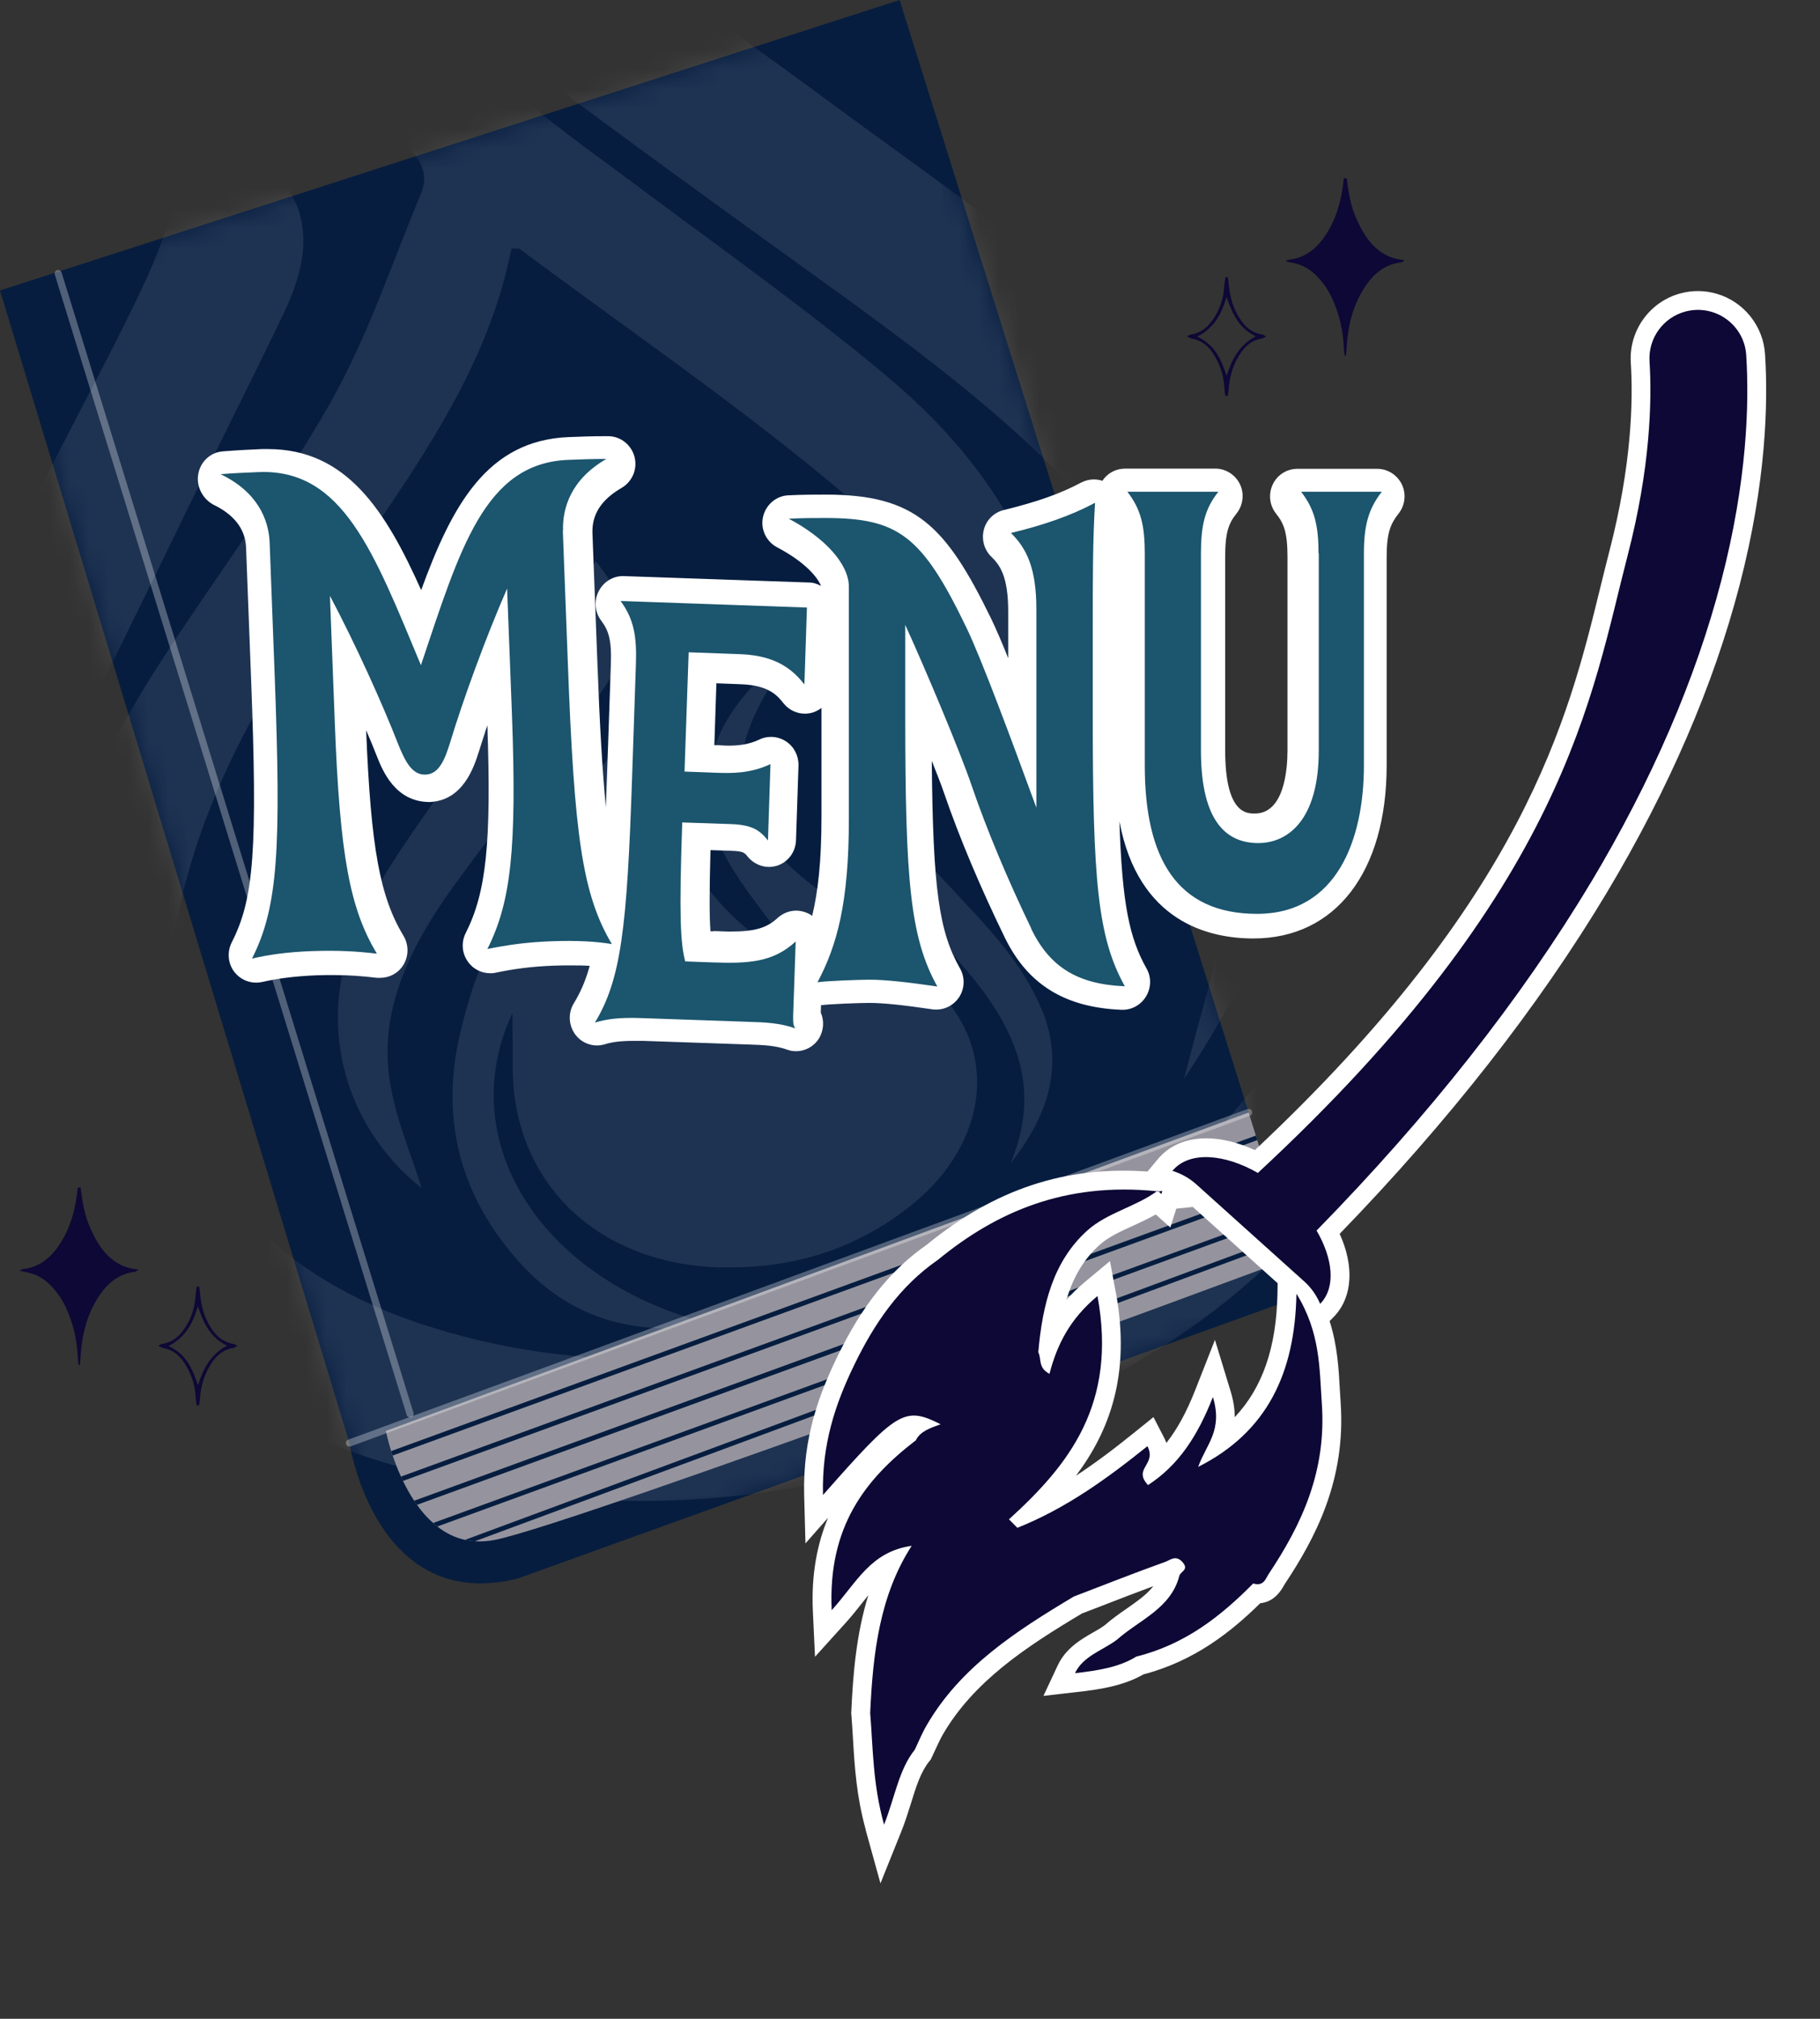
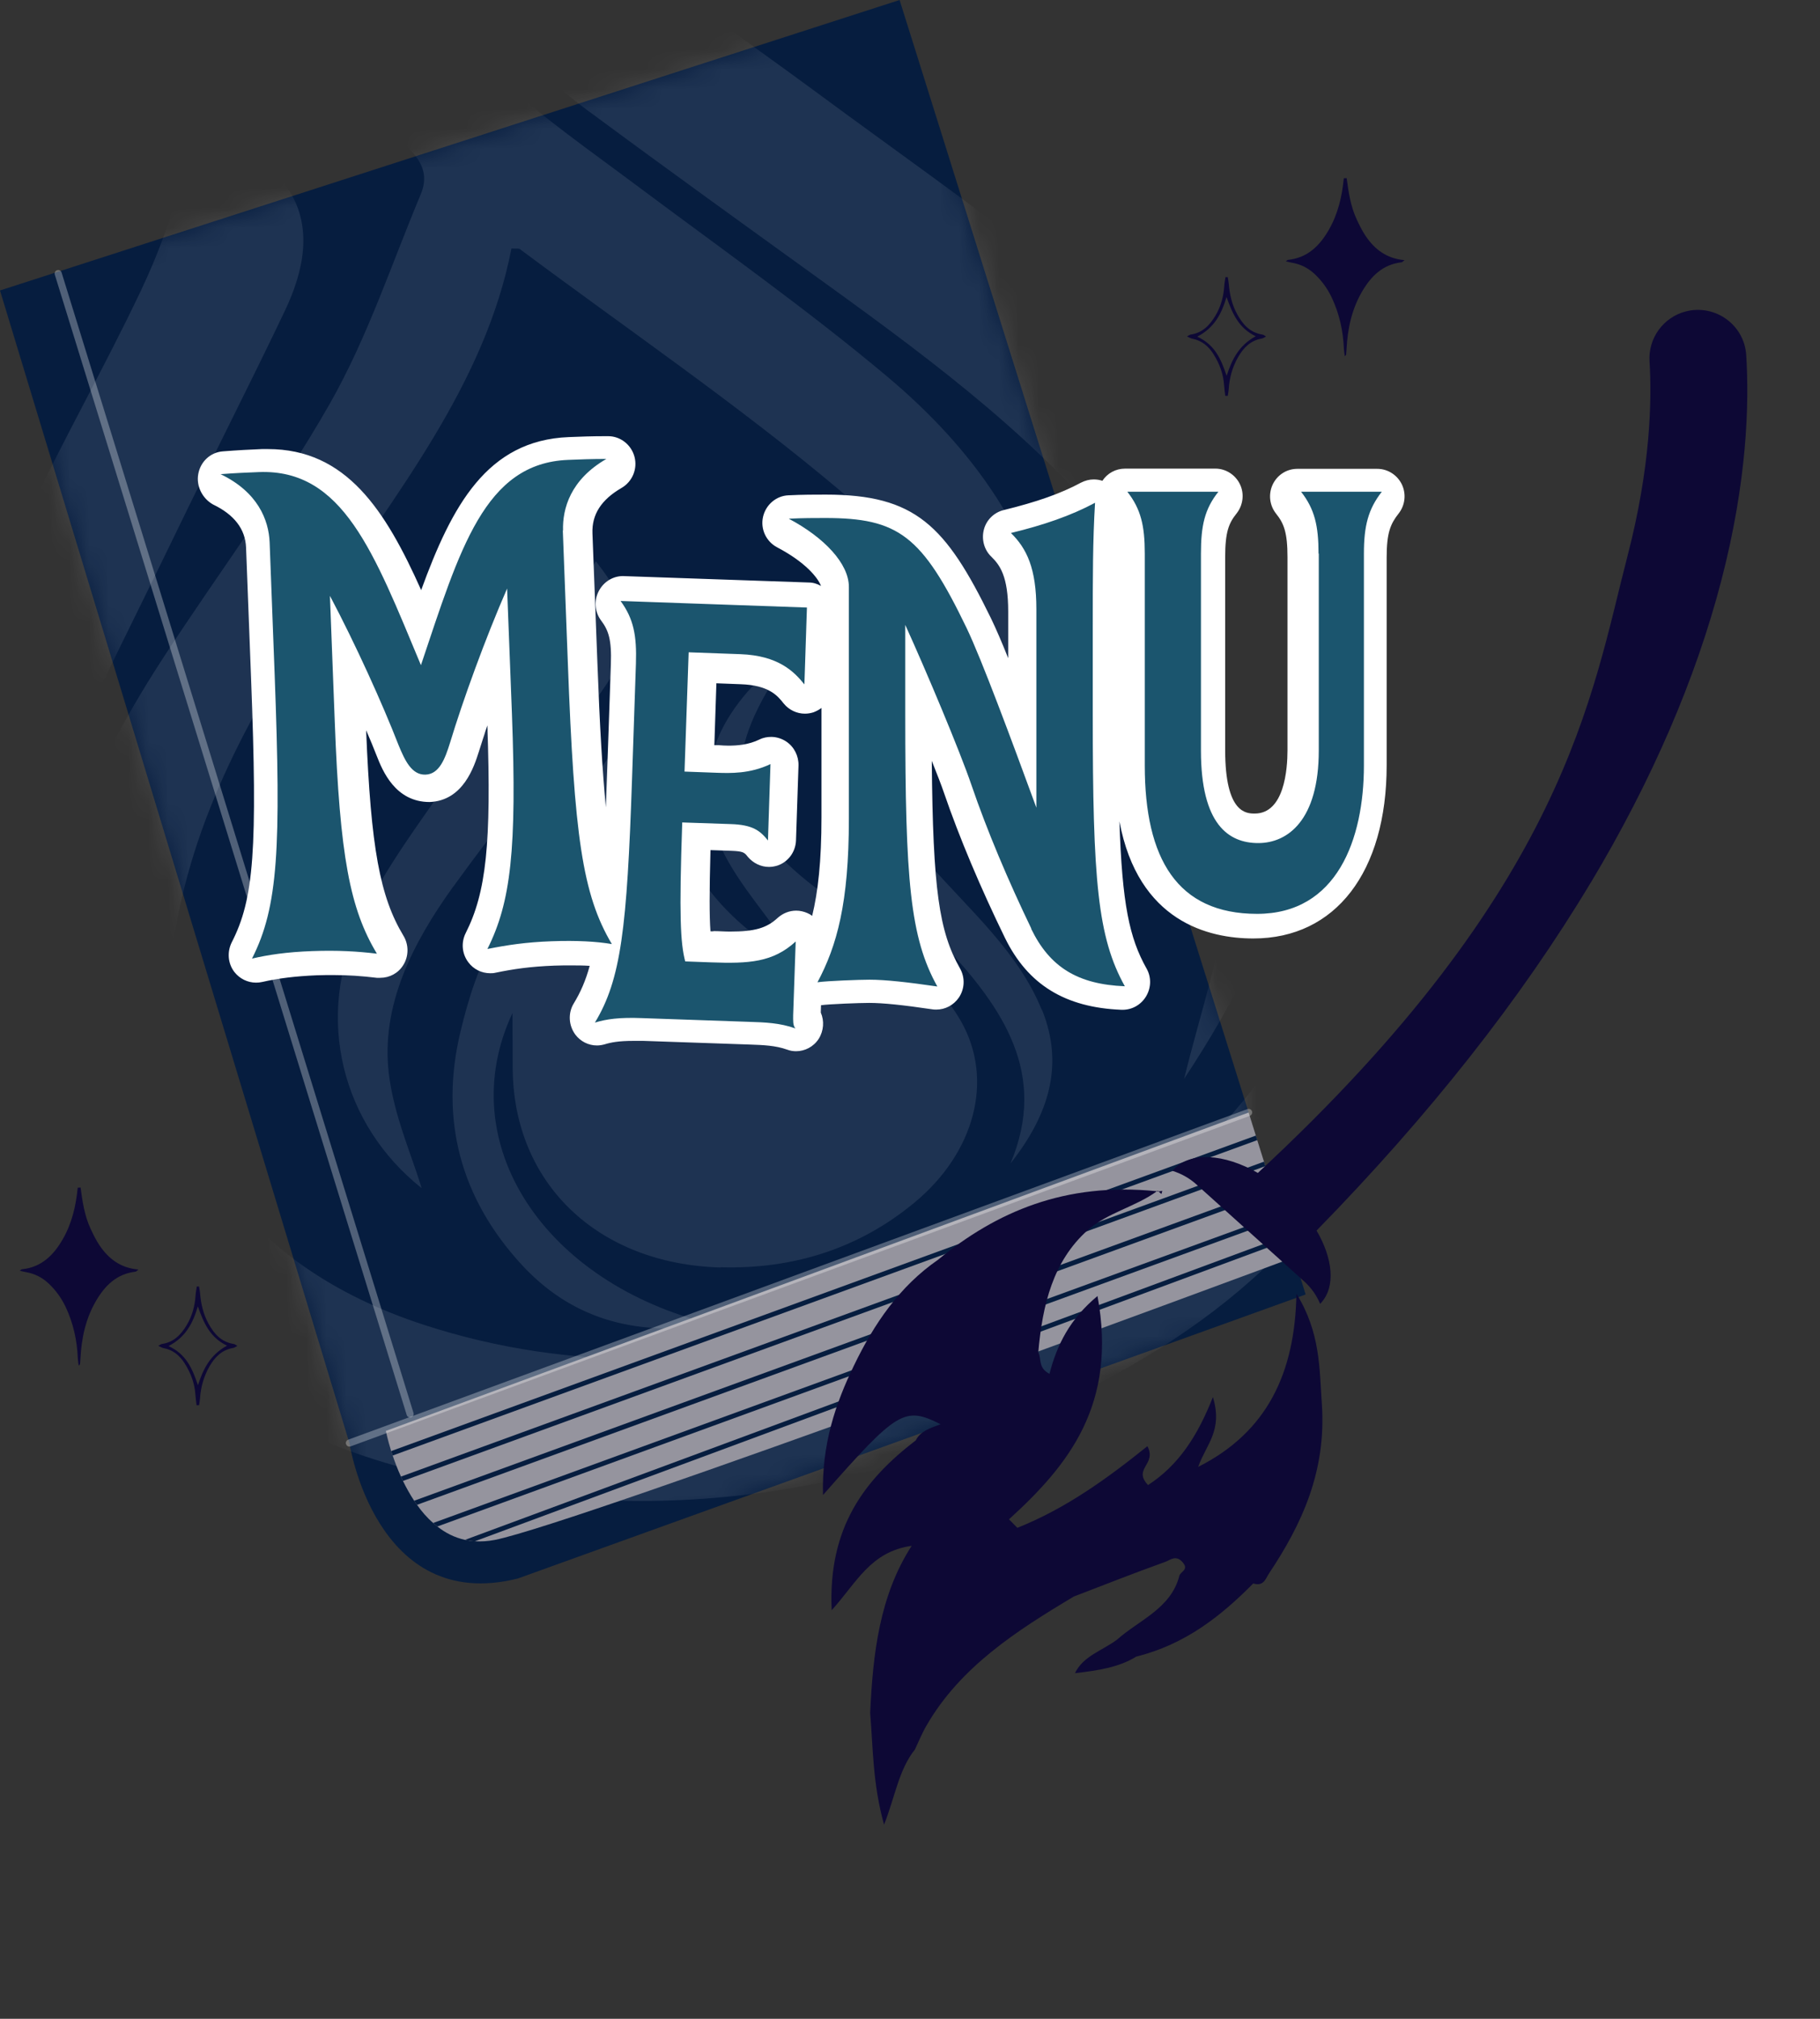
<svg xmlns="http://www.w3.org/2000/svg" width="92" height="102" viewBox="0 0 92 102" fill="none">
  <rect x="0" y="0" width="92" height="102" fill="#333333" stroke="none" />
  <path d="M66 65.404L26.173 79.755C18.974 81.552 17.663 72.909 17.663 72.909L0 14.676L45.474 0L63.117 56.207L58.639 61.98L65.414 63.523L66 65.404Z" fill="#061D3F" />
  <mask id="mask0_142_3259" style="mask-type:alpha" maskUnits="userSpaceOnUse" x="0" y="0" width="66" height="81">
    <path d="M66 65.404L26.173 79.755C18.974 81.552 17.663 72.909 17.663 72.909L0 14.676L45.474 0L63.117 56.207L58.639 61.98L65.414 63.523L66 65.404Z" fill="#061D3F" />
  </mask>
  <g mask="url(#mask0_142_3259)">
    <path opacity="0.1" fill-rule="evenodd" clip-rule="evenodd" d="M71.651 51.167C69.38 59.827 63.344 66.044 54.738 70.294C43.363 75.912 31.505 77.526 19.436 73.894C8.56 70.622 3.47 63.19 2.325 53.249C1.5 46.096 4.15 39.556 8.189 33.333C10.994 29.009 14.143 24.833 16.67 20.401C18.584 17.034 19.782 13.365 21.267 9.82C21.619 8.991 21.431 8.296 20.765 7.607C19.249 6.027 18.734 4.119 19.196 2.004C19.537 0.446 19.938 -1.107 20.451 -2.692C22.62 2.72 27.533 5.897 32.136 9.338C36.409 12.53 40.794 15.624 44.844 19.022C49.2 22.679 52.384 27.098 53.272 32.614C53.938 36.75 53.118 40.775 51.19 44.708C52.414 36.443 48.666 30.003 42.423 24.751C37.304 20.447 31.686 16.617 26.278 12.584C26.216 12.538 26.084 12.569 25.852 12.556C24.535 19.365 20.023 24.944 16.124 30.768C12.464 36.234 9.455 41.909 8.682 48.24C7.591 57.159 12.178 63.929 21.448 66.944C28.957 69.385 36.671 69.093 44.421 66.96C51.017 65.143 56.809 62.062 61.377 57.279C66.983 51.413 68.998 44.648 68.503 37.268C68.137 31.802 66.237 26.762 63.857 21.85C64.033 21.775 64.209 21.7 64.385 21.625C66.398 25.866 68.62 30.031 70.362 34.365C72.531 39.742 73.168 45.387 71.652 51.172L71.651 51.167ZM36.422 64.028C40.141 64.135 43.466 63.059 46.258 60.734C49.243 58.245 50.26 54.593 48.593 51.627C47.838 50.276 46.599 49.106 45.384 48.025C43.977 46.766 42.312 45.737 40.832 44.545C36.869 41.357 36.442 38.515 39.213 34.221C39.446 33.862 39.664 33.5 40.041 32.905C36.511 35.524 34.99 38.652 36.147 42.066C36.826 44.076 38.45 45.803 39.691 47.628C40.059 48.172 40.583 48.633 41.034 49.132C35.52 46.071 31.452 41.533 35.137 31.734C31.656 36.804 28.299 41.937 25.144 47.165C24.225 48.69 23.684 50.432 23.277 52.125C22.217 56.539 23.26 60.521 26.374 63.903C28.78 66.512 31.959 67.594 36.065 66.924C27.485 64.854 22.831 57.737 25.905 51.184C25.91 52.286 25.91 53.134 25.917 53.98C25.952 59.771 30.189 63.858 36.418 64.04L36.422 64.028ZM29.788 5.639C33.794 8.604 37.848 11.519 41.897 14.441C47.383 18.401 52.767 22.444 56.854 27.657C60.776 32.658 62.98 38.22 62.205 44.506C61.784 47.948 60.625 51.348 59.859 54.504C62.433 50.614 64.654 46.293 65.766 41.602C67.174 35.669 66.406 30.061 63.386 24.797C60.88 20.421 57.358 16.764 53.28 13.563C49.335 10.464 45.198 7.565 41.148 4.574C35.182 0.167 28.692 -3.818 25.846 -10.828C25.131 -8.558 24.55 -6.31 24.036 -4.051C23.462 -1.496 24.263 0.699 26.154 2.52C27.294 3.622 28.493 4.683 29.782 5.64L29.788 5.639ZM-0.207 53.84C-0.454 49.662 0.252 45.555 1.919 41.627C4.004 36.711 6.474 31.913 8.813 27.082C10.654 23.276 12.593 19.498 14.408 15.686C15.349 13.704 15.802 11.538 14.644 9.674C13.267 7.451 11.459 5.452 9.837 3.359C9.686 3.428 9.542 3.497 9.392 3.567C9.867 7.433 8.811 11.121 7.125 14.681C5.294 18.543 3.147 22.298 1.331 26.168C-0.902 30.932 -3.181 35.699 -4.971 40.58C-6.835 45.656 -6.931 50.84 -5.063 55.857C-2.703 62.218 2.364 66.556 8.36 70.167C8.486 70.242 8.675 70.234 9.133 70.325C8.304 69.575 7.703 69.053 7.136 68.501C2.876 64.396 0.135 59.653 -0.208 53.834L-0.207 53.84ZM22.911 44.801C25.198 41.629 27.698 38.577 30.044 35.44C32.29 32.432 32.236 31.073 30.119 28.356C29.01 30.289 27.973 32.319 26.702 34.232C25.584 35.912 24.1 37.402 22.946 39.066C21.273 41.475 19.463 43.858 18.237 46.435C15.833 51.471 17.327 56.862 21.312 60.029C20.809 58.351 19.898 56.334 19.653 54.228C19.253 50.817 20.831 47.684 22.905 44.803L22.911 44.801ZM52.66 51.022C51.475 48.1 49.038 46.009 46.98 43.663C45.74 42.25 44.674 40.722 43.55 39.263C42.374 40.821 42.588 42.358 44.02 43.809C45.297 45.111 46.524 46.457 47.762 47.789C50.678 50.931 52.992 54.248 51.081 58.781C53.016 56.333 53.801 53.818 52.674 51.025L52.66 51.022Z" fill="white" />
  </g>
  <path d="M65.414 63.523C63.392 64.274 29.189 76.968 25.024 77.802C24.663 77.873 24.322 77.893 24.001 77.873C23.827 77.864 23.665 77.839 23.506 77.802C22.978 77.686 22.512 77.448 22.108 77.126C22.037 77.072 21.964 77.014 21.897 76.948C21.589 76.683 21.315 76.368 21.081 76.032C21.027 75.965 20.985 75.899 20.936 75.825C20.72 75.498 20.532 75.158 20.37 74.825C20.336 74.754 20.303 74.68 20.269 74.605C20.095 74.231 19.962 73.867 19.85 73.542C19.821 73.467 19.797 73.389 19.774 73.318C19.587 72.713 19.505 72.297 19.505 72.297L63.117 56.209L63.483 57.379L63.554 57.608L63.895 58.695L63.967 58.919L64.312 60.011L64.384 60.24L64.725 61.327L64.792 61.551L65.061 62.409L65.133 62.638L65.412 63.521L65.414 63.523Z" fill="#95949E" />
  <path d="M63.554 57.605L19.85 73.54C19.821 73.464 19.797 73.386 19.774 73.315L63.485 57.374L63.557 57.603L63.554 57.605Z" fill="#061D3F" />
  <path d="M63.967 58.917L20.367 74.825C20.334 74.754 20.3 74.68 20.267 74.605L63.895 58.692L63.967 58.917Z" fill="#061D3F" />
  <path d="M64.386 60.24L21.078 76.032C21.025 75.965 20.983 75.898 20.934 75.825L64.312 60.008L64.384 60.237L64.386 60.24Z" fill="#061D3F" />
  <path d="M64.968 61.367C64.992 61.429 64.959 61.495 64.897 61.52L64.796 61.553L22.108 77.126C22.037 77.072 21.964 77.014 21.897 76.948L64.727 61.329L64.814 61.295C64.876 61.271 64.943 61.304 64.968 61.367Z" fill="#061D3F" />
  <path d="M65.135 62.64L24.001 77.873C23.827 77.864 23.665 77.839 23.506 77.801L65.064 62.411L65.135 62.64Z" fill="#061D3F" />
  <g opacity="0.3">
    <path d="M20.731 71.619C20.653 71.619 20.581 71.57 20.559 71.493C20.383 70.921 2.896 14.252 2.771 13.878C2.74 13.785 2.791 13.683 2.885 13.652C2.981 13.62 3.081 13.672 3.112 13.765C3.235 14.13 20.18 69.049 20.902 71.386C20.931 71.481 20.878 71.581 20.782 71.61C20.764 71.615 20.746 71.619 20.729 71.619H20.731Z" fill="white" />
  </g>
  <g opacity="0.3">
    <path d="M17.663 73.089C17.59 73.089 17.52 73.044 17.494 72.971C17.46 72.877 17.507 72.775 17.601 72.74L63.055 56.038C63.149 56.002 63.251 56.051 63.287 56.145C63.32 56.238 63.273 56.34 63.18 56.376L17.726 73.078C17.706 73.084 17.683 73.089 17.663 73.089Z" fill="white" />
  </g>
  <path d="M68.073 9.001C68.167 9.709 68.272 10.416 68.575 11.072C68.71 11.363 68.851 11.655 69.03 11.92C69.487 12.597 70.091 13.066 71 13.144C70.918 13.204 70.885 13.249 70.848 13.253C69.89 13.36 69.296 13.966 68.844 14.744C68.328 15.634 68.119 16.614 68.067 17.633C68.062 17.731 68.053 17.828 68.045 17.924C68.044 17.934 68.03 17.942 67.979 18C67.96 17.847 67.938 17.734 67.933 17.619C67.895 16.714 67.704 15.846 67.314 15.025C67.102 14.578 66.816 14.185 66.455 13.846C66.13 13.541 65.749 13.349 65.31 13.274C65.221 13.259 65.133 13.235 65 13.204C65.062 13.158 65.08 13.133 65.101 13.131C66.091 13.032 66.71 12.418 67.174 11.608C67.635 10.805 67.841 9.923 67.928 9.008C67.976 9.006 68.025 9.003 68.073 9V9.001Z" fill="#0D0835" />
  <path d="M4.073 60.001C4.167 60.709 4.272 61.416 4.575 62.072C4.71 62.363 4.851 62.655 5.03 62.92C5.487 63.597 6.09 64.066 7 64.144C6.918 64.204 6.885 64.249 6.848 64.253C5.89 64.36 5.296 64.966 4.844 65.744C4.328 66.634 4.119 67.615 4.067 68.633C4.062 68.731 4.053 68.828 4.045 68.924C4.044 68.934 4.03 68.942 3.979 69C3.96 68.847 3.938 68.734 3.933 68.619C3.895 67.714 3.704 66.847 3.314 66.025C3.102 65.578 2.816 65.185 2.455 64.846C2.13 64.541 1.749 64.349 1.31 64.274C1.221 64.259 1.133 64.235 1 64.204C1.062 64.158 1.08 64.133 1.101 64.131C2.091 64.032 2.71 63.418 3.174 62.608C3.635 61.805 3.841 60.923 3.928 60.008C3.976 60.006 4.025 60.003 4.073 60V60.001Z" fill="#0D0835" />
  <path d="M61.935 19.998C61.915 19.816 61.889 19.634 61.876 19.451C61.838 18.884 61.642 18.367 61.338 17.888C61.087 17.493 60.75 17.201 60.256 17.11C60.183 17.096 60.116 17.049 60 16.997C60.094 16.949 60.138 16.911 60.186 16.904C60.789 16.817 61.148 16.429 61.432 15.961C61.712 15.498 61.85 14.99 61.885 14.455C61.895 14.303 61.925 14.152 61.947 14C61.984 14 62.022 14 62.06 14C62.078 14.11 62.103 14.219 62.112 14.329C62.155 14.873 62.276 15.399 62.544 15.885C62.824 16.392 63.185 16.808 63.822 16.906C63.871 16.913 63.914 16.954 64 17.002C63.905 17.049 63.852 17.093 63.792 17.103C63.211 17.201 62.857 17.571 62.589 18.037C62.298 18.542 62.148 19.087 62.11 19.662C62.103 19.775 62.079 19.887 62.063 20C62.02 20 61.977 19.998 61.934 19.998L61.935 19.998ZM62.006 18.989C62.267 18.173 62.627 17.444 63.477 16.99C62.585 16.566 62.286 15.796 62 15.004C61.758 15.84 61.388 16.564 60.518 17.01C61.425 17.418 61.734 18.18 62.006 18.989Z" fill="#0D0835" />
  <path d="M9.935 70.999C9.915 70.816 9.889 70.634 9.876 70.451C9.838 69.885 9.642 69.367 9.338 68.888C9.087 68.493 8.75 68.201 8.256 68.11C8.183 68.096 8.116 68.049 8 67.997C8.094 67.949 8.137 67.911 8.186 67.904C8.789 67.817 9.148 67.429 9.432 66.961C9.712 66.498 9.85 65.99 9.885 65.455C9.895 65.303 9.925 65.152 9.947 65C9.984 65 10.022 65 10.06 65C10.078 65.11 10.103 65.219 10.112 65.329C10.155 65.874 10.276 66.399 10.544 66.885C10.824 67.392 11.185 67.808 11.822 67.906C11.871 67.913 11.914 67.954 12 68.002C11.905 68.049 11.852 68.093 11.792 68.103C11.211 68.202 10.857 68.571 10.589 69.037C10.299 69.542 10.148 70.087 10.11 70.662C10.103 70.775 10.079 70.887 10.063 71C10.02 71 9.976 70.999 9.934 70.998L9.935 70.999ZM10.006 69.989C10.267 69.173 10.627 68.444 11.477 67.99C10.585 67.566 10.286 66.796 10 66.004C9.758 66.84 9.388 67.564 8.518 68.01C9.424 68.418 9.734 69.18 10.006 69.989Z" fill="#0D0835" />
-   <path d="M43.763 92.449C43.295 90.757 43.201 89.275 43.117 87.845C43.093 87.44 43.069 87.036 43.035 86.629L43.028 86.567L43.032 86.504C43.117 84.637 43.275 82.589 43.894 80.597C43.792 80.721 43.69 80.85 43.586 80.983C43.325 81.313 43.055 81.655 42.746 81.996L41.198 83.708L41.09 81.402C41.004 79.525 41.317 77.979 41.858 76.684L40.716 77.98L40.65 75.563C40.568 72.599 41.446 70.366 42.312 68.576C43.566 65.978 45.009 64.17 46.846 62.891C50.282 60.083 53.843 58.901 58.006 59.192L58.537 58.555L58.611 58.472C59.454 57.535 60.857 57.269 62.465 57.744C62.784 57.839 63.111 57.96 63.434 58.11C77.065 45.321 79.272 36.307 80.891 29.7C81.05 29.062 81.197 28.445 81.353 27.851C82.474 23.535 82.56 20.288 82.436 18.32C82.334 16.701 83.399 15.229 84.965 14.818C85.568 14.658 86.2 14.671 86.789 14.845C88.154 15.248 89.128 16.47 89.221 17.887C89.381 20.352 89.283 24.38 87.936 29.562C86.615 34.638 84.356 39.864 81.228 45.092C77.781 50.845 73.238 56.647 67.719 62.34C68.447 63.94 68.376 65.473 67.496 66.454C67.467 66.486 67.444 66.513 67.416 66.54L67.211 66.748C67.603 67.975 67.671 69.138 67.728 70.207C67.738 70.423 67.753 70.641 67.768 70.859C68.042 74.788 66.489 77.71 64.933 80.051C64.922 80.072 64.905 80.097 64.892 80.123C64.55 80.742 64.112 80.965 63.704 81.003C62.242 82.438 60.401 83.915 57.802 84.597C56.78 85.183 55.586 85.362 54.441 85.49L52.745 85.684L53.469 84.141C53.881 83.269 54.64 82.833 55.25 82.482C55.47 82.359 55.674 82.24 55.846 82.112C56.201 81.8 56.584 81.531 56.951 81.277C57.484 80.903 57.971 80.566 58.3 80.141C57.441 80.459 56.584 80.791 55.748 81.115L54.69 81.522C51.869 83.206 49.215 84.949 47.652 87.65C47.52 87.879 47.406 88.133 47.281 88.404C47.221 88.54 47.156 88.675 47.091 88.81L47.042 88.91L46.973 88.993C46.541 89.531 46.31 90.262 46.048 91.114C45.902 91.577 45.755 92.055 45.556 92.547L44.507 95.156L43.755 92.442L43.763 92.449ZM56.407 65.308C57.172 69.457 56.072 72.324 54.388 74.562C55.38 73.912 56.363 73.17 57.401 72.329L58.307 71.599L58.841 72.63C58.888 72.724 58.93 72.816 58.959 72.904C59.512 72.208 59.983 71.335 60.417 70.236L61.415 67.697L62.212 70.31C62.358 70.79 62.415 71.219 62.416 71.602C63.824 70.111 64.521 68.073 64.575 65.368L64.584 64.835L60.297 60.981L59.462 61.067L59.158 62.015L58.422 61.361C58.041 61.576 57.65 61.758 57.266 61.933C56.634 62.223 56.033 62.492 55.592 62.893C54.81 63.59 54.265 64.477 53.906 65.677C54.19 65.353 54.508 65.05 54.858 64.756L56.109 63.716L56.405 65.317L56.407 65.308Z" fill="white" />
  <path d="M80.404 44.605C76.89 50.468 72.232 56.37 66.552 62.174C67.376 63.584 67.523 65.003 66.784 65.822C66.768 65.842 66.749 65.857 66.733 65.877C66.555 65.457 66.288 65.065 65.923 64.739L60.479 59.844C60.118 59.519 59.704 59.292 59.267 59.158C59.283 59.138 59.299 59.118 59.313 59.102C60.155 58.169 61.882 58.287 63.585 59.262C79.181 44.814 80.454 35.077 82.271 28.087C83.436 23.606 83.505 20.23 83.383 18.258C83.311 17.09 84.075 16.034 85.205 15.738C86.695 15.349 88.174 16.406 88.271 17.944C88.426 20.393 88.321 24.294 87.015 29.32C85.719 34.309 83.495 39.451 80.41 44.602L80.404 44.605ZM65.534 65.383C65.458 69.338 64.078 72.346 60.567 74.114C60.969 72.972 61.827 72.287 61.312 70.585C60.532 72.569 59.567 74.037 58.032 75.033C57.245 74.185 58.488 74.011 58.002 73.068C55.972 74.697 53.904 76.202 51.427 77.193C51.285 77.051 51.145 76.906 51.003 76.764C54.022 74.022 56.486 70.957 55.478 65.481C54.082 66.642 53.431 67.939 53.05 69.415C52.456 69.091 52.663 68.675 52.485 68.32C52.696 65.91 53.239 63.717 54.968 62.167C55.973 61.268 57.41 60.973 58.481 60.187C53.826 59.715 50.358 61.237 47.416 63.65C45.471 64.992 44.181 66.889 43.169 68.989C42.239 70.908 41.534 72.959 41.602 75.536C45.365 71.266 45.719 71.043 47.547 71.96C47.003 72.157 46.511 72.325 46.295 72.772C43.734 74.736 41.847 77.142 42.041 81.356C43.317 79.945 43.996 78.403 46.085 78.102C44.465 80.612 44.124 83.53 43.987 86.548C44.135 88.349 44.113 90.12 44.688 92.191C45.237 90.819 45.428 89.416 46.246 88.397C46.441 87.988 46.611 87.561 46.841 87.172C48.545 84.225 51.373 82.4 54.284 80.663C55.828 80.072 57.358 79.466 58.923 78.906C59.151 78.824 59.464 78.519 59.816 78.976C60.085 79.323 59.67 79.4 59.615 79.621C59.185 81.277 57.589 81.843 56.457 82.849C55.736 83.391 54.752 83.666 54.34 84.537C55.491 84.406 56.573 84.239 57.437 83.7C59.918 83.082 61.721 81.649 63.349 80.005C63.882 80.167 63.977 79.758 64.139 79.513C65.782 77.045 67.059 74.368 66.818 70.916C66.693 69.122 66.746 67.33 65.538 65.37L65.534 65.383ZM58.76 60.17C58.692 60.18 58.631 60.186 58.563 60.196C58.61 60.24 58.661 60.285 58.708 60.328C58.724 60.273 58.739 60.223 58.755 60.168L58.76 60.17ZM58.563 60.196C58.563 60.196 58.54 60.174 58.529 60.161C58.516 60.172 58.498 60.182 58.479 60.196C58.497 60.201 58.514 60.196 58.527 60.2C58.536 60.203 58.548 60.197 58.563 60.196Z" fill="#0D0835" />
  <path d="M40.249 53.113C40.099 53.113 39.938 53.09 39.789 53.032C39.203 52.822 38.57 52.799 37.915 52.776L32.523 52.59C32.35 52.59 32.189 52.59 32.029 52.59C31.258 52.59 30.867 52.671 30.568 52.764C30.442 52.799 30.304 52.822 30.177 52.822C29.752 52.822 29.35 52.625 29.085 52.276C28.74 51.811 28.706 51.183 29.005 50.695C29.338 50.148 29.603 49.556 29.809 48.8C29.511 48.777 29.2 48.777 28.855 48.777C28.591 48.777 28.315 48.777 28.027 48.788C26.786 48.835 25.935 48.963 25.038 49.149C24.946 49.172 24.866 49.172 24.774 49.172C24.349 49.172 23.935 48.974 23.67 48.614C23.348 48.184 23.302 47.614 23.544 47.137C24.578 45.091 24.843 42.603 24.636 36.651C24.475 37.128 24.337 37.569 24.21 37.965C23.969 38.72 23.429 40.453 21.716 40.522C19.98 40.522 19.336 38.941 19.037 38.174C18.876 37.767 18.703 37.337 18.508 36.895C18.749 42.859 19.209 45.312 20.393 47.277C20.669 47.73 20.669 48.312 20.382 48.765C20.129 49.172 19.692 49.404 19.221 49.404C19.163 49.404 19.106 49.404 19.048 49.404C18.278 49.311 17.6 49.265 16.852 49.265C16.588 49.265 16.301 49.265 16.013 49.276C14.921 49.323 14.07 49.428 13.254 49.614C13.15 49.637 13.047 49.648 12.944 49.648C12.518 49.648 12.116 49.451 11.851 49.114C11.518 48.684 11.472 48.102 11.713 47.614C12.84 45.417 13.024 42.917 12.691 34.256L12.438 27.664C12.403 26.734 11.84 26.002 10.771 25.49C10.23 25.188 9.908 24.56 10.023 23.944C10.138 23.316 10.644 22.851 11.265 22.805C12.012 22.747 12.656 22.712 13.242 22.689H13.541C17.508 22.689 19.485 25.781 21.29 29.815C22.842 25.56 24.613 22.247 28.752 22.084C29.304 22.061 29.913 22.038 30.614 22.038H30.741C31.362 22.038 31.913 22.468 32.075 23.084C32.235 23.7 31.959 24.339 31.419 24.653C30.396 25.246 29.913 25.99 29.948 26.944L30.2 33.535C30.315 36.663 30.453 38.988 30.626 40.79C30.649 40.313 30.879 33.559 30.879 33.559C30.925 32.303 30.752 31.838 30.384 31.35C30.062 30.919 30.017 30.338 30.269 29.862C30.511 29.396 30.982 29.106 31.488 29.106C31.5 29.106 40.881 29.431 40.881 29.431C41.111 29.431 41.318 29.501 41.502 29.606C41.341 29.187 40.72 28.408 39.283 27.653C38.731 27.362 38.432 26.734 38.57 26.118C38.708 25.502 39.237 25.049 39.858 25.025C40.548 24.99 41.203 24.99 41.743 24.99C46.273 24.99 47.802 26.548 50.09 31.233C50.332 31.733 50.631 32.419 50.964 33.256V30.896C50.964 29.106 50.539 28.548 50.113 28.129C49.745 27.781 49.607 27.246 49.734 26.758C49.86 26.269 50.251 25.886 50.746 25.769C52.401 25.362 53.608 24.944 54.643 24.386C54.85 24.281 55.068 24.223 55.287 24.223C55.436 24.223 55.586 24.246 55.724 24.293C55.977 23.909 56.402 23.677 56.873 23.677H61.438C61.967 23.677 62.45 23.991 62.679 24.467C62.909 24.944 62.84 25.525 62.507 25.944C62.116 26.432 61.932 26.874 61.932 28.141V37.907C61.932 41.104 63.013 41.104 63.427 41.104C64.921 41.104 65.082 38.871 65.082 37.907V28.153C65.082 26.897 64.898 26.444 64.507 25.955C64.174 25.537 64.105 24.967 64.335 24.479C64.565 23.991 65.048 23.688 65.577 23.688H69.624C70.153 23.688 70.635 24.002 70.865 24.479C71.095 24.967 71.026 25.537 70.693 25.955C70.29 26.467 70.095 26.92 70.095 28.153V38.662C70.095 44.056 67.508 47.416 63.358 47.416C61.104 47.416 57.54 46.579 56.586 41.499C56.724 45.684 57.092 47.393 57.954 48.928C58.207 49.37 58.196 49.904 57.931 50.346C57.678 50.765 57.23 51.02 56.747 51.02C56.724 51.02 56.712 51.02 56.69 51.02C53.838 50.904 51.964 49.753 50.803 47.393C49.561 44.847 48.492 42.313 47.722 40.069C47.584 39.662 47.365 39.104 47.101 38.441C47.158 44.94 47.469 47.068 48.527 48.928C48.791 49.393 48.768 49.962 48.469 50.404C48.205 50.788 47.779 51.009 47.331 51.009C47.262 51.009 47.193 51.009 47.136 50.997C45.641 50.776 44.629 50.672 43.939 50.672C43.445 50.672 41.916 50.73 41.502 50.788C41.502 50.788 41.49 51.137 41.49 51.16C41.674 51.578 41.64 52.078 41.387 52.485C41.123 52.892 40.686 53.113 40.237 53.113H40.249ZM36.052 47.044C36.351 47.044 36.627 47.068 36.892 47.068C38.156 47.068 38.754 46.893 39.318 46.37C39.582 46.138 39.904 46.01 40.249 46.01C40.444 46.01 40.64 46.056 40.824 46.138C40.904 46.172 40.985 46.219 41.054 46.277C41.352 45.056 41.525 43.498 41.525 41.301V35.767C41.41 35.86 41.272 35.93 41.123 35.988C40.973 36.035 40.835 36.058 40.686 36.058C40.283 36.058 39.881 35.872 39.617 35.547C39.306 35.151 38.869 34.617 37.432 34.57L36.213 34.523L36.11 37.651H36.34C36.489 37.662 36.65 37.674 36.811 37.674C37.248 37.674 37.823 37.639 38.398 37.36C38.582 37.267 38.789 37.232 38.984 37.232C39.249 37.232 39.513 37.314 39.743 37.465C40.145 37.732 40.375 38.197 40.364 38.674L40.237 42.464C40.214 43.045 39.846 43.545 39.306 43.731C39.157 43.778 39.007 43.801 38.869 43.801C38.467 43.801 38.076 43.615 37.8 43.289C37.627 43.068 37.57 43.01 36.961 42.987L35.914 42.952C35.857 45.091 35.857 46.289 35.914 47.056H36.064L36.052 47.044Z" fill="white" />
  <path d="M28.45 26.8L28.705 33.514C29.029 42.217 29.435 45.189 30.929 47.699C30.165 47.569 29.168 47.51 27.87 47.557C26.573 47.605 25.646 47.747 24.638 47.948C25.82 45.592 26.133 42.951 25.878 36.071L25.634 29.736C24.522 32.282 23.398 35.385 22.749 37.528C22.494 38.345 22.205 39.114 21.509 39.138C20.814 39.162 20.467 38.428 20.142 37.634C19.331 35.55 17.975 32.555 16.678 30.104L16.921 36.438C17.176 43.283 17.697 45.935 19.053 48.185C18.068 48.066 17.072 48.007 15.774 48.054C14.476 48.102 13.549 48.244 12.738 48.433C14.071 45.816 14.21 42.821 13.885 34.118L13.63 27.404C13.584 26.267 13.028 24.858 11.151 23.958C11.881 23.899 12.518 23.875 13.086 23.852C17.338 23.686 18.902 27.913 21.278 33.608C23.247 27.747 24.487 23.402 28.716 23.236C29.284 23.212 29.921 23.188 30.651 23.188C28.844 24.23 28.427 25.687 28.461 26.812L28.45 26.8ZM37.916 51.63L32.482 51.441C31.3 51.394 30.663 51.488 30.072 51.666C31.393 49.487 31.694 46.906 31.949 39.351L32.146 33.526C32.192 32.117 32.03 31.264 31.37 30.364L40.79 30.696L40.662 34.579C40.129 33.916 39.33 33.123 37.429 33.052L34.811 32.957L34.602 38.984L36.224 39.044C36.908 39.067 37.904 39.103 38.947 38.605L38.82 42.465C38.426 41.968 38.044 41.672 36.943 41.637L34.486 41.554C34.324 46.278 34.394 47.64 34.637 48.575L35.935 48.623C37.858 48.694 39.075 48.623 40.222 47.569L40.094 51.287C40.094 51.536 40.071 51.82 40.21 51.962C39.422 51.678 38.646 51.654 37.904 51.63H37.916ZM52.133 46.918C50.974 44.514 49.897 41.98 49.097 39.636C48.518 37.942 46.838 33.94 45.76 31.572V36.107C45.76 44.49 46.004 47.368 47.382 49.843C45.911 49.629 44.775 49.499 43.953 49.499C43.466 49.499 41.809 49.558 41.323 49.629C42.307 47.782 42.91 45.627 42.91 41.376V29.654C42.91 28.47 41.659 27.155 39.874 26.208C40.546 26.172 41.195 26.172 41.705 26.172C45.413 26.172 46.606 27.049 48.865 31.738C49.63 33.336 51.102 37.303 52.388 40.808V30.779C52.388 28.718 51.901 27.712 51.102 26.93C52.759 26.528 54.138 26.054 55.354 25.403C55.238 27.309 55.238 29.215 55.238 31.749V36.095C55.238 44.478 55.481 47.356 56.86 49.831C54.474 49.736 53.06 48.86 52.121 46.918H52.133ZM66.651 27.972C66.651 26.563 66.454 25.722 65.77 24.846H69.849C69.165 25.722 68.945 26.563 68.945 27.972V38.676C68.945 42.395 67.59 46.172 63.546 46.172C59.502 46.172 57.868 43.377 57.868 38.676V27.972C57.868 26.563 57.671 25.722 56.988 24.846H61.588C60.892 25.722 60.707 26.563 60.707 27.972V37.919C60.707 41.66 62.109 42.596 63.604 42.596C65.099 42.596 66.663 41.435 66.663 37.919V27.972H66.651Z" fill="#1B556E" />
</svg>